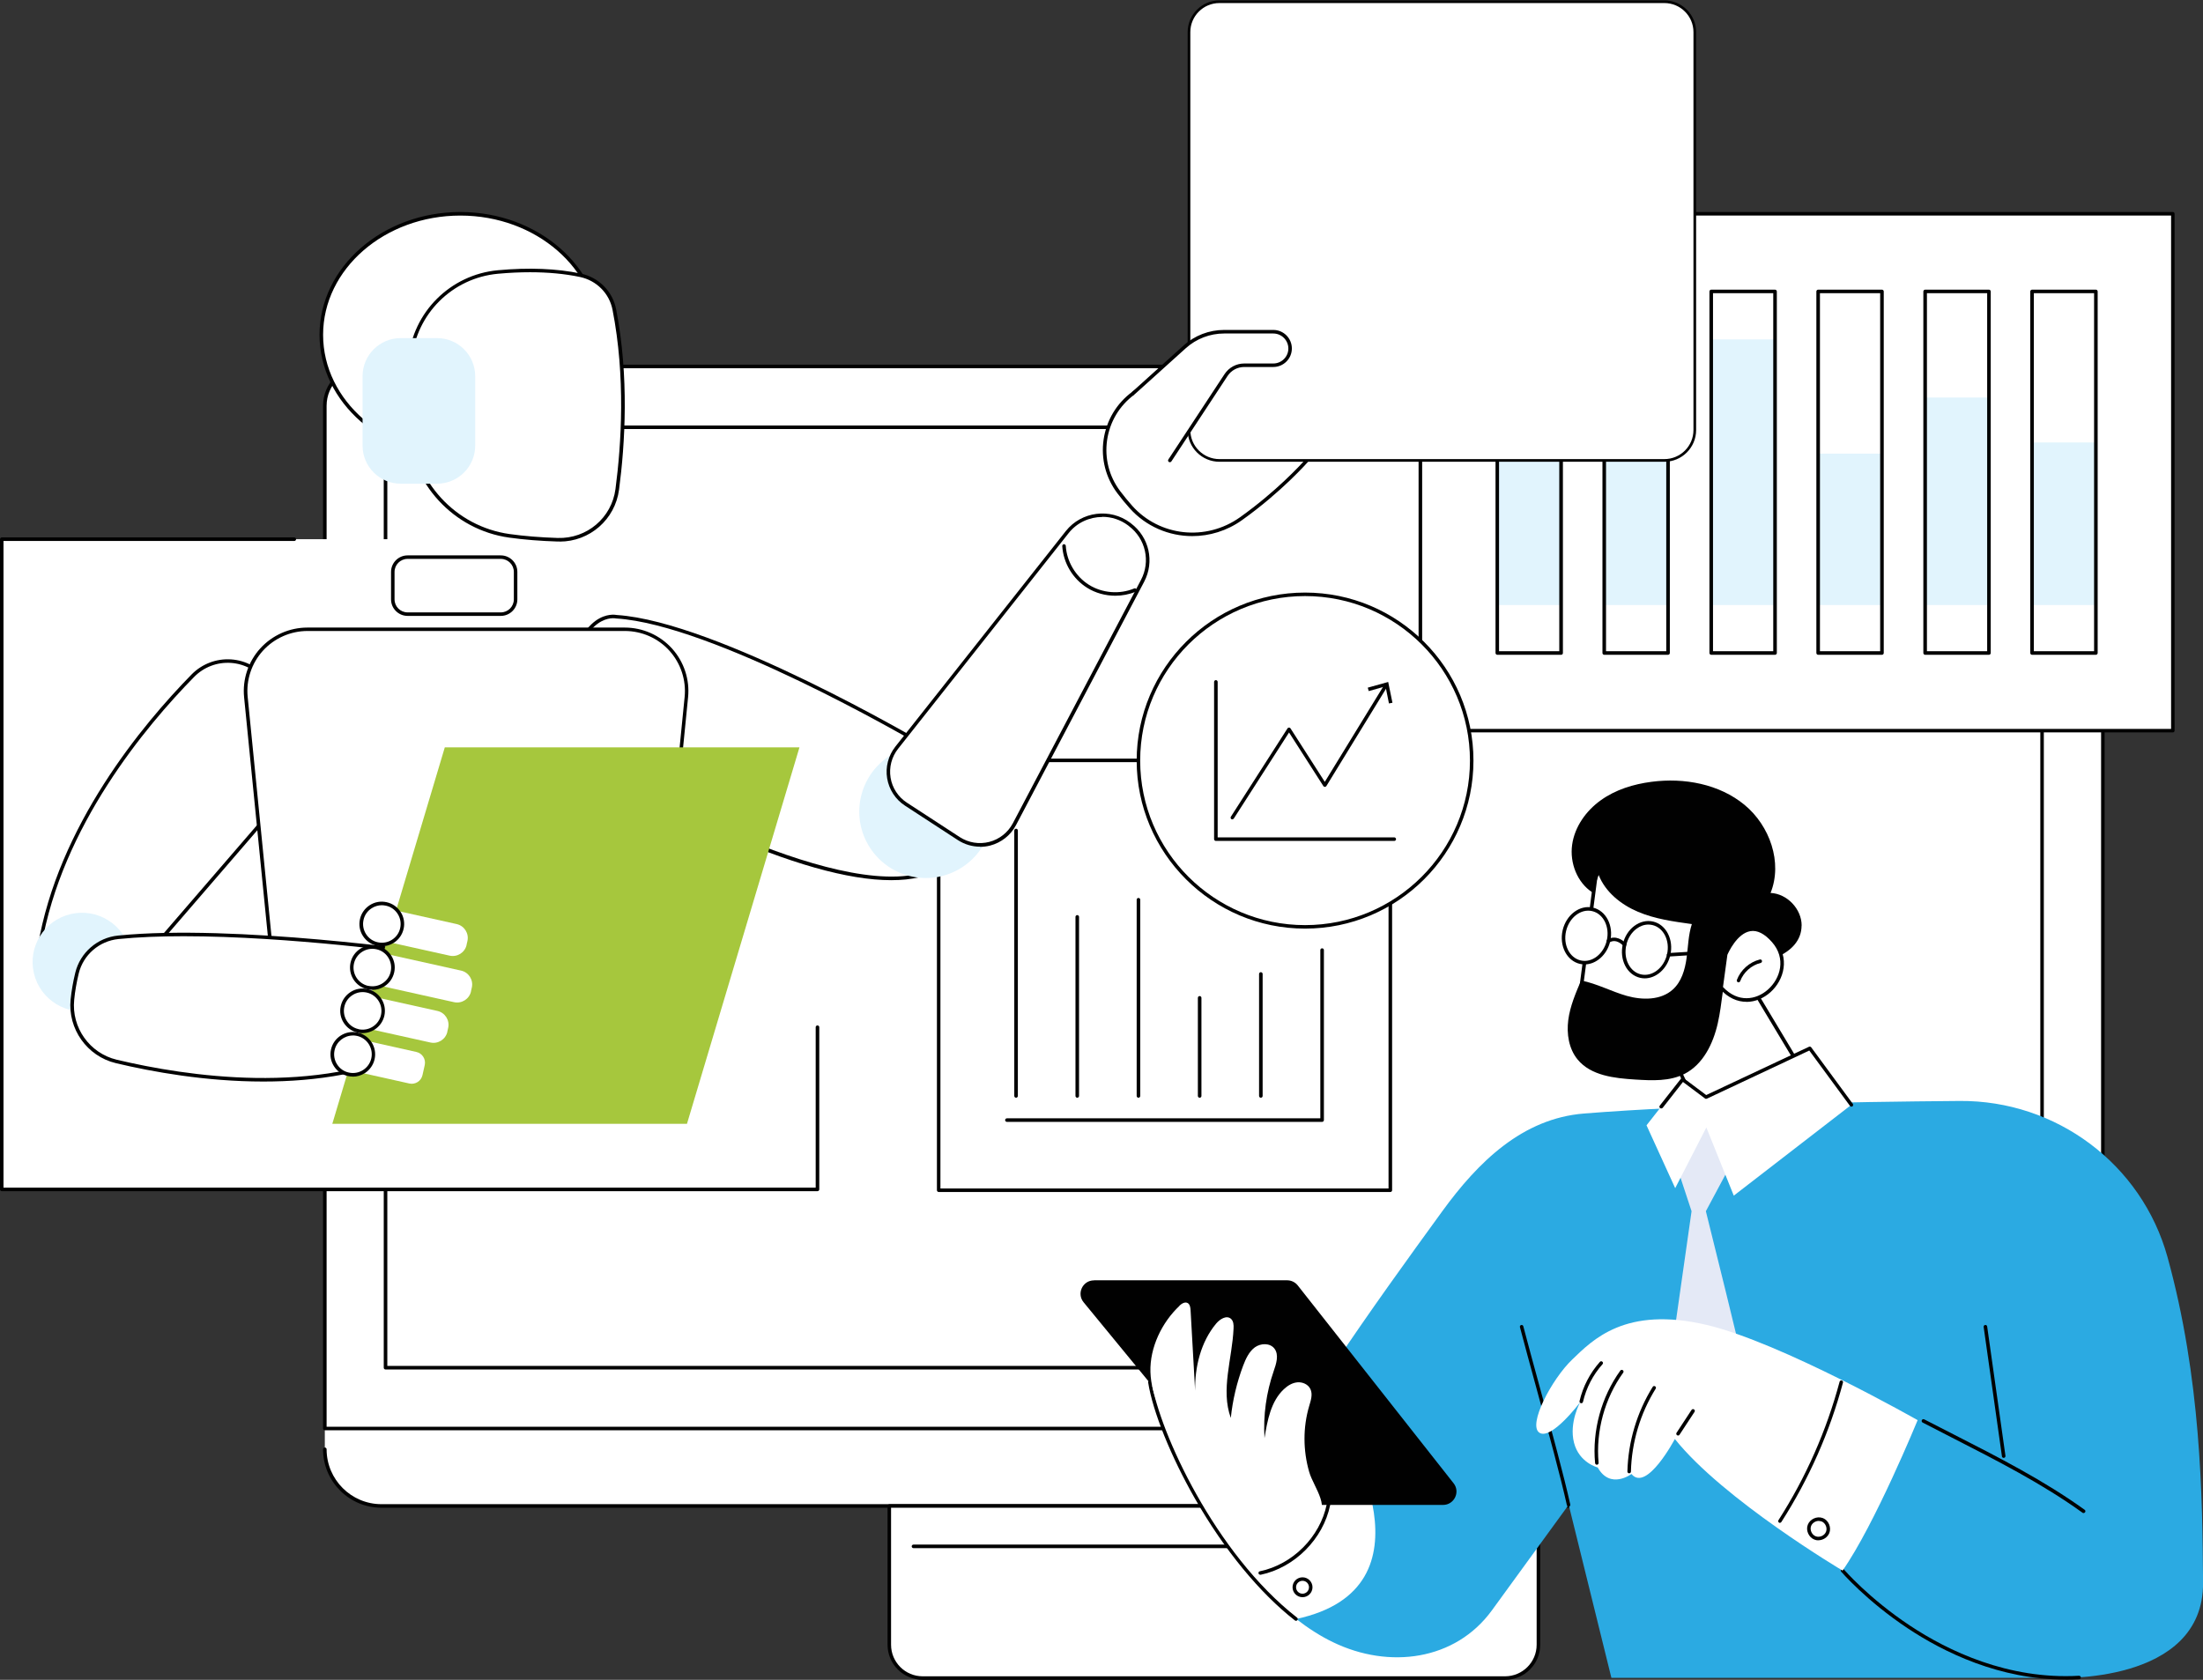
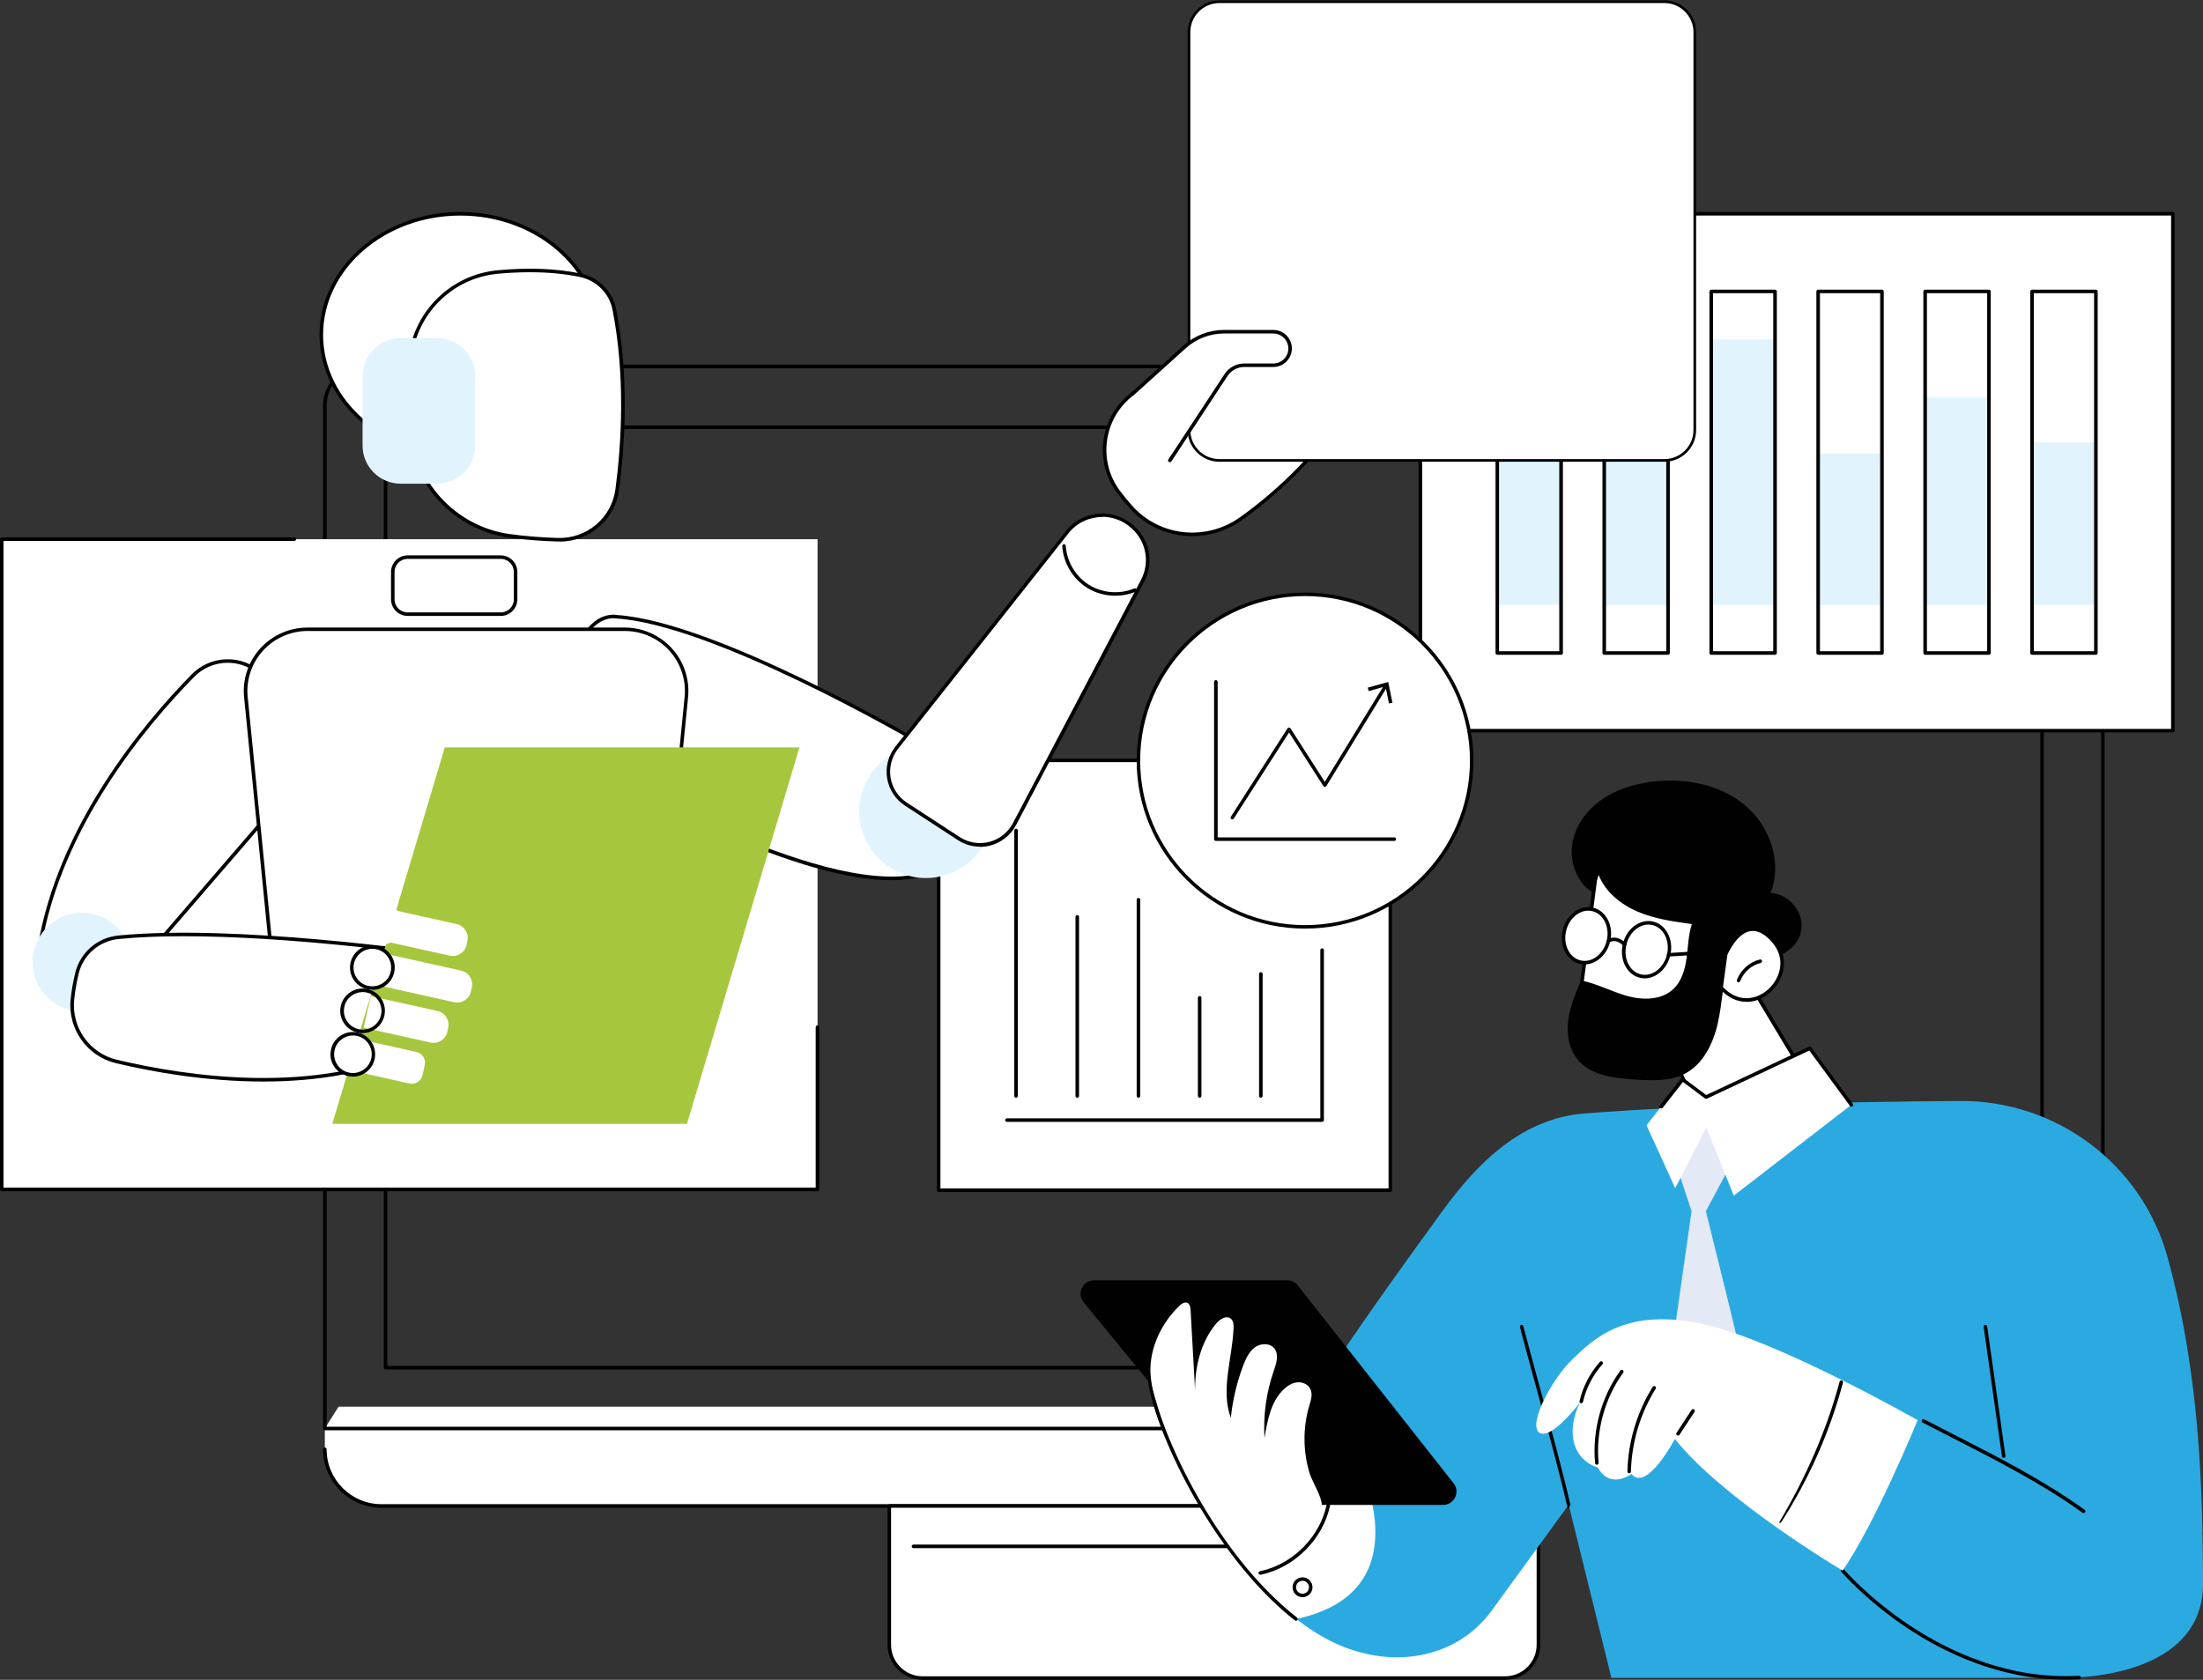
<svg xmlns="http://www.w3.org/2000/svg" width="413" height="315" viewBox="0 0 413 315" fill="none">
  <rect x="0" y="0" width="413" height="315" fill="#333333" stroke="none" />
  <g clip-path="url(#clip0_10037_592)">
    <path d="M60.895 271.772C60.895 277.638 65.639 282.399 71.504 282.399H383.61C389.475 282.399 394.219 277.638 394.219 271.772V267.874L386.368 263.782H63.473L60.895 267.874V271.772Z" fill="white" />
    <path d="M383.61 282.733H71.504C65.471 282.733 60.56 277.819 60.56 271.772C60.56 271.592 60.715 271.437 60.895 271.437C61.075 271.437 61.23 271.592 61.23 271.772C61.23 277.445 65.845 282.064 71.504 282.064H383.61C389.281 282.064 393.883 277.445 393.883 271.772C393.883 271.592 394.038 271.437 394.219 271.437C394.399 271.437 394.554 271.592 394.554 271.772C394.554 277.819 389.642 282.733 383.61 282.733Z" fill="#010101" />
    <path d="M166.713 282.399H288.4V308.066C288.4 311.706 285.435 314.653 281.8 314.653H173.326C169.678 314.653 166.726 311.694 166.726 308.066V282.399H166.713Z" fill="white" />
    <path d="M282.148 315H172.978C169.343 315 166.391 312.054 166.391 308.426V282.412C166.391 282.231 166.546 282.077 166.726 282.077H288.413C288.593 282.077 288.748 282.231 288.748 282.412V308.426C288.748 312.054 285.796 315 282.161 315H282.148ZM167.049 282.733V308.426C167.049 311.694 169.704 314.344 172.978 314.344H282.148C285.422 314.344 288.078 311.694 288.078 308.426V282.733H167.049Z" fill="#010101" />
    <path d="M283.876 290.311H171.251C171.07 290.311 170.916 290.157 170.916 289.977C170.916 289.796 171.07 289.642 171.251 289.642H283.876C284.056 289.642 284.211 289.796 284.211 289.977C284.211 290.157 284.056 290.311 283.876 290.311Z" fill="#010101" />
-     <path d="M68.591 68.715H386.536C390.777 68.715 394.231 72.15 394.231 76.396V267.886H60.895V76.396C60.895 72.163 64.337 68.715 68.591 68.715Z" fill="white" />
    <path d="M394.219 268.208H60.895C60.715 268.208 60.56 268.054 60.56 267.874V76.087C60.56 71.841 64.027 68.38 68.281 68.38H386.832C391.086 68.38 394.554 71.841 394.554 76.087V267.886C394.554 268.067 394.399 268.221 394.219 268.221V268.208ZM61.23 267.552H393.896V76.087C393.896 72.201 390.738 69.049 386.845 69.049H68.281C64.388 69.049 61.23 72.201 61.23 76.087V267.552Z" fill="#010101" />
    <path d="M382.836 256.809H72.277C72.097 256.809 71.942 256.655 71.942 256.475V80.86C71.942 80.268 72.419 79.792 73.012 79.792H382.089C382.681 79.792 383.158 80.268 383.158 80.86V256.475C383.158 256.655 383.004 256.809 382.823 256.809H382.836ZM72.612 256.14H382.501V80.86C382.501 80.641 382.321 80.448 382.089 80.448H73.025C72.806 80.448 72.612 80.628 72.612 80.86V256.153V256.14Z" fill="#010101" />
    <path d="M407.341 40.089H266.28V137.005H407.341V40.089Z" fill="white" />
    <path d="M407.341 137.34H266.28C266.1 137.34 265.945 137.185 265.945 137.005V40.089C265.945 39.909 266.087 39.755 266.28 39.755H407.341C407.522 39.755 407.676 39.909 407.676 40.089V137.005C407.676 137.185 407.535 137.34 407.341 137.34ZM266.615 136.684H407.019V40.424H266.615V136.684Z" fill="#010101" />
    <path d="M292.667 85.067H280.705V113.461H292.667V85.067Z" fill="#E1F4FD" />
    <path d="M312.712 76.434H300.749V113.461H312.712V76.434Z" fill="#E1F4FD" />
    <path d="M332.77 63.646H320.807V113.461H332.77V63.646Z" fill="#E1F4FD" />
    <path d="M352.814 85.067H340.852V113.461H352.814V85.067Z" fill="#E1F4FD" />
    <path d="M372.872 74.543H360.91V113.461H372.872V74.543Z" fill="#E1F4FD" />
    <path d="M392.917 82.97H380.954V113.461H392.917V82.97Z" fill="#E1F4FD" />
    <path d="M292.667 122.789H280.705C280.524 122.789 280.369 122.634 280.369 122.454V54.653C280.369 54.473 280.524 54.318 280.705 54.318H292.667C292.847 54.318 293.002 54.473 293.002 54.653V122.454C293.002 122.634 292.86 122.789 292.667 122.789ZM281.027 122.12H292.319V54.974H281.027V122.12Z" fill="#010101" />
    <path d="M312.712 122.789H300.749C300.569 122.789 300.414 122.634 300.414 122.454V54.653C300.414 54.473 300.569 54.318 300.749 54.318H312.712C312.892 54.318 313.047 54.473 313.047 54.653V122.454C313.047 122.634 312.892 122.789 312.712 122.789ZM301.084 122.12H312.376V54.974H301.084V122.12Z" fill="#010101" />
    <path d="M332.769 122.789H320.807C320.627 122.789 320.472 122.634 320.472 122.454V54.653C320.472 54.473 320.627 54.318 320.807 54.318H332.769C332.95 54.318 333.105 54.473 333.105 54.653V122.454C333.105 122.634 332.95 122.789 332.769 122.789ZM321.142 122.12H332.434V54.974H321.142V122.12Z" fill="#010101" />
    <path d="M352.814 122.789H340.852C340.671 122.789 340.517 122.634 340.517 122.454V54.653C340.517 54.473 340.671 54.318 340.852 54.318H352.814C352.995 54.318 353.149 54.473 353.149 54.653V122.454C353.149 122.634 352.995 122.789 352.814 122.789ZM341.187 122.12H352.479V54.974H341.187V122.12Z" fill="#010101" />
    <path d="M372.872 122.789H360.909C360.729 122.789 360.574 122.634 360.574 122.454V54.653C360.574 54.473 360.729 54.318 360.909 54.318H372.872C373.052 54.318 373.207 54.473 373.207 54.653V122.454C373.207 122.634 373.052 122.789 372.872 122.789ZM361.245 122.12H372.537V54.974H361.245V122.12Z" fill="#010101" />
    <path d="M392.917 122.789H380.954C380.774 122.789 380.619 122.634 380.619 122.454V54.653C380.619 54.473 380.774 54.318 380.954 54.318H392.917C393.097 54.318 393.252 54.473 393.252 54.653V122.454C393.252 122.634 393.097 122.789 392.917 122.789ZM381.289 122.12H392.582V54.974H381.289V122.12Z" fill="#010101" />
    <path d="M175.982 223.192H260.647V142.589H175.982V223.192Z" fill="white" />
    <path d="M260.647 223.526H175.982C175.801 223.526 175.646 223.372 175.646 223.192V142.589C175.646 142.409 175.801 142.254 175.982 142.254H260.647C260.827 142.254 260.982 142.409 260.982 142.589V223.192C260.982 223.372 260.84 223.526 260.647 223.526ZM176.304 222.87H260.312V142.923H176.304V222.87Z" fill="#010101" />
    <path d="M247.846 178.162V210.056H188.769L247.846 178.162Z" fill="white" />
    <path d="M247.846 210.377H188.769C188.589 210.377 188.434 210.223 188.434 210.043C188.434 209.863 188.589 209.708 188.769 209.708H247.524V178.162C247.524 177.982 247.666 177.828 247.859 177.828C248.053 177.828 248.194 177.982 248.194 178.162V210.043C248.194 210.223 248.04 210.377 247.859 210.377H247.846Z" fill="#010101" />
    <path d="M236.374 205.849C236.193 205.849 236.039 205.694 236.039 205.514V182.639C236.039 182.459 236.193 182.305 236.374 182.305C236.554 182.305 236.709 182.459 236.709 182.639V205.514C236.709 205.694 236.554 205.849 236.374 205.849Z" fill="#010101" />
    <path d="M224.901 205.849C224.721 205.849 224.566 205.694 224.566 205.514V187.116C224.566 186.936 224.721 186.782 224.901 186.782C225.082 186.782 225.236 186.936 225.236 187.116V205.514C225.236 205.694 225.094 205.849 224.901 205.849Z" fill="#010101" />
    <path d="M213.429 205.849C213.248 205.849 213.094 205.694 213.094 205.514V168.719C213.094 168.539 213.235 168.384 213.429 168.384C213.622 168.384 213.764 168.539 213.764 168.719V205.514C213.764 205.694 213.609 205.849 213.429 205.849Z" fill="#010101" />
    <path d="M201.956 205.849C201.776 205.849 201.621 205.694 201.621 205.514V171.935C201.621 171.755 201.776 171.601 201.956 171.601C202.136 171.601 202.291 171.755 202.291 171.935V205.514C202.291 205.694 202.136 205.849 201.956 205.849Z" fill="#010101" />
    <path d="M190.483 205.849C190.303 205.849 190.148 205.694 190.148 205.514V155.737C190.148 155.557 190.29 155.403 190.483 155.403C190.677 155.403 190.819 155.557 190.819 155.737V205.514C190.819 205.694 190.664 205.849 190.483 205.849Z" fill="#010101" />
    <path d="M244.662 173.801C261.912 173.801 275.896 159.844 275.896 142.627C275.896 125.411 261.912 111.454 244.662 111.454C227.413 111.454 213.429 125.411 213.429 142.627C213.429 159.844 227.413 173.801 244.662 173.801Z" fill="white" />
    <path d="M244.662 174.135C227.26 174.135 213.094 159.996 213.094 142.627C213.094 125.259 227.26 111.12 244.662 111.12C262.065 111.12 276.231 125.259 276.231 142.627C276.231 159.996 262.065 174.135 244.662 174.135ZM244.662 111.776C227.621 111.776 213.751 125.619 213.751 142.627C213.751 159.636 227.621 173.479 244.662 173.479C261.704 173.479 275.574 159.636 275.574 142.627C275.574 125.619 261.704 111.776 244.662 111.776Z" fill="#010101" />
    <path d="M231.037 153.344L241.672 136.774L248.388 147.246L260.247 127.884L231.037 153.344Z" fill="white" />
    <path d="M231.037 153.666C231.037 153.666 230.908 153.653 230.857 153.615C230.702 153.512 230.663 153.306 230.754 153.151L241.375 136.581C241.491 136.388 241.814 136.388 241.93 136.581L248.362 146.616L259.577 128.321C259.667 128.167 259.873 128.115 260.028 128.205C260.183 128.295 260.234 128.501 260.144 128.655L248.658 147.401C248.594 147.504 248.491 147.555 248.375 147.555C248.246 147.555 248.156 147.504 248.091 147.401L241.659 137.353L231.308 153.486C231.243 153.589 231.14 153.64 231.024 153.64L231.037 153.666Z" fill="#010101" />
    <path d="M261.046 131.782L260.389 131.91L259.744 128.707L256.599 129.595L256.418 128.951L260.247 127.884L261.046 131.782Z" fill="#010101" />
    <path d="M261.381 157.693H227.943C227.763 157.693 227.608 157.539 227.608 157.359V127.871C227.608 127.691 227.763 127.536 227.943 127.536C228.124 127.536 228.278 127.691 228.278 127.871V157.024H261.381C261.562 157.024 261.717 157.178 261.717 157.359C261.717 157.539 261.575 157.693 261.381 157.693Z" fill="#010101" />
    <path d="M340.349 204.922L327.214 183.038L311.552 181.752L309.721 190.011L319.892 211.419L340.349 204.922Z" fill="white" />
    <path d="M319.892 211.754C319.763 211.754 319.647 211.677 319.595 211.561L309.425 190.14C309.399 190.076 309.386 189.998 309.399 189.921L311.229 181.674C311.268 181.507 311.41 181.404 311.577 181.417L327.239 182.704C327.342 182.704 327.446 182.768 327.497 182.858L340.633 204.742C340.684 204.832 340.697 204.935 340.658 205.025C340.62 205.115 340.542 205.193 340.452 205.218L319.995 211.715C319.995 211.715 319.93 211.728 319.892 211.728V211.754ZM310.069 189.973L320.059 211.021L339.833 204.729L326.994 183.347L311.796 182.099L310.056 189.96L310.069 189.973Z" fill="#010101" />
    <path d="M299.654 160.459L295.799 190.011C295.799 190.011 314.774 196.92 316.153 190.86C317.533 184.801 320.936 169.362 320.936 169.362L299.654 160.472V160.459Z" fill="white" />
    <path d="M310.997 193.678C304.99 193.678 296.147 190.487 295.683 190.32C295.541 190.269 295.451 190.114 295.464 189.973L299.318 160.421C299.331 160.318 299.396 160.228 299.486 160.176C299.576 160.125 299.679 160.112 299.782 160.163L321.065 169.053C321.207 169.118 321.297 169.272 321.258 169.426C321.219 169.581 317.842 184.942 316.476 190.938C316.282 191.8 315.754 192.481 314.903 192.932C313.923 193.459 312.557 193.678 310.997 193.678ZM296.16 189.78C298.068 190.449 310.391 194.617 314.581 192.34C315.264 191.967 315.664 191.452 315.831 190.77C317.094 185.212 320.098 171.626 320.562 169.542L299.937 160.922L296.173 189.78H296.16Z" fill="#010101" />
    <path d="M337.758 173.556C337.758 170.456 335.038 167.587 331.931 167.445C334.226 161.746 331.79 154.837 327.046 150.926C322.302 147.015 315.741 145.805 309.631 146.603C306.24 147.04 302.876 148.07 300.105 150.064C297.333 152.045 295.193 155.056 294.729 158.426C294.265 161.797 295.657 165.477 298.519 167.342C298.919 166.261 299.305 165.181 299.705 164.087C300.981 167.304 303.894 169.632 307.078 170.983C310.262 172.334 313.743 172.81 317.172 173.286C316.501 175.357 316.476 177.557 316.179 179.706C315.883 181.854 315.225 184.093 313.614 185.547C311.384 187.58 307.916 187.567 305.003 186.756C302.09 185.933 299.383 184.44 296.405 183.862C295.387 186.254 294.343 188.686 294.007 191.272C293.672 193.858 294.098 196.65 295.748 198.67C298.248 201.719 302.657 202.195 306.589 202.439C309.708 202.632 313.008 202.8 315.805 201.372C319.286 199.596 321.168 195.711 322.031 191.902C322.895 188.094 322.972 184.132 324.029 180.388C325.808 180.323 327.574 180.246 329.353 180.182C330.977 180.118 331.97 180.015 333.336 179.384C335.734 178.278 337.732 176.412 337.745 173.569L337.758 173.556Z" fill="#010101" />
    <path d="M323.514 178.96C323.514 178.96 327.046 170.288 332.46 176.451C337.874 182.614 328.683 191.902 322.663 185.187L323.514 178.96Z" fill="white" />
    <path d="M327.407 187.863C325.731 187.863 323.978 187.155 322.418 185.405C322.354 185.328 322.328 185.238 322.341 185.135L323.192 178.908C323.192 178.908 323.192 178.857 323.217 178.831C323.295 178.651 325.035 174.457 328.038 173.955C329.585 173.698 331.158 174.457 332.718 176.232C335.644 179.564 334.471 183.797 331.88 186.087C330.655 187.168 329.083 187.876 327.42 187.876L327.407 187.863ZM323.011 185.084C325.808 188.094 329.237 187.515 331.416 185.585C333.826 183.463 334.87 179.706 332.202 176.67C330.81 175.087 329.444 174.392 328.142 174.611C325.628 175.036 324.017 178.638 323.836 179.05L323.011 185.084Z" fill="#010101" />
    <path d="M325.925 184.209C325.925 184.209 325.847 184.209 325.808 184.183C325.641 184.119 325.551 183.926 325.615 183.759C326.324 181.88 327.974 180.414 329.921 179.925C330.101 179.873 330.282 179.989 330.32 180.169C330.359 180.349 330.256 180.529 330.075 180.568C328.335 181.005 326.866 182.305 326.234 183.99C326.182 184.119 326.053 184.209 325.925 184.209Z" fill="#010101" />
    <path d="M308.342 183.463C308.045 183.463 307.762 183.424 307.465 183.36C306.266 183.077 305.261 182.266 304.655 181.057C304.062 179.873 303.908 178.445 304.23 177.056C304.552 175.653 305.313 174.444 306.37 173.646C307.452 172.836 308.703 172.54 309.902 172.81C312.364 173.376 313.807 176.207 313.137 179.114C312.544 181.674 310.495 183.463 308.329 183.463H308.342ZM309.025 173.376C308.252 173.376 307.478 173.646 306.782 174.174C305.841 174.881 305.171 175.962 304.887 177.21C304.604 178.458 304.733 179.719 305.261 180.761C305.777 181.79 306.615 182.485 307.633 182.716C309.734 183.205 311.925 181.52 312.518 178.973C313.111 176.425 311.887 173.955 309.773 173.466C309.528 173.415 309.283 173.376 309.038 173.376H309.025Z" fill="#010101" />
    <path d="M293.26 174.521C292.628 177.261 293.969 179.899 296.25 180.426C298.532 180.954 300.904 179.166 301.535 176.425C302.167 173.685 300.827 171.047 298.545 170.52C296.263 169.992 293.891 171.781 293.26 174.521Z" fill="white" />
    <path d="M297.063 180.851C296.766 180.851 296.482 180.812 296.186 180.748C293.724 180.182 292.28 177.352 292.95 174.444C293.621 171.536 296.173 169.632 298.635 170.198C301.097 170.764 302.541 173.595 301.871 176.502C301.278 179.063 299.228 180.851 297.063 180.851ZM293.595 174.598C293.002 177.146 294.227 179.616 296.341 180.105C298.442 180.594 300.633 178.908 301.226 176.361C301.819 173.813 300.595 171.343 298.48 170.854C296.379 170.366 294.188 172.051 293.595 174.598Z" fill="#010101" />
    <path d="M304.552 177.467C304.462 177.467 304.359 177.429 304.294 177.352C304.243 177.287 303.069 175.923 301.703 176.734C301.548 176.824 301.342 176.773 301.252 176.618C301.162 176.464 301.213 176.258 301.368 176.168C302.863 175.293 304.268 176.284 304.81 176.94C304.926 177.081 304.913 177.287 304.771 177.403C304.707 177.454 304.629 177.48 304.565 177.48L304.552 177.467Z" fill="#010101" />
    <path d="M312.815 179.371C312.647 179.371 312.493 179.243 312.48 179.063C312.48 178.882 312.609 178.728 312.789 178.715L323.488 178.059C323.669 178.059 323.823 178.188 323.836 178.368C323.836 178.548 323.707 178.702 323.527 178.715L312.828 179.371C312.828 179.371 312.815 179.371 312.802 179.371H312.815Z" fill="#010101" />
    <path d="M251.817 268.092L249.574 256.681C256.87 245.758 264.037 235.877 270.353 227.18C277.134 217.839 285.435 209.734 296.959 208.808C317.636 207.161 346.369 206.621 367.381 206.453C385.505 206.312 401.528 218.303 406.349 235.735C412.626 258.482 412.897 280.546 413.013 296.744C413.155 316.029 385.35 314.627 385.35 314.627H302.09L294.085 282.18L279.686 301.98C272.828 311.398 260.415 313.032 249.909 307.95C247.524 306.805 245.217 305.312 242.987 303.575C250.605 285.229 251.817 268.067 251.817 268.067V268.092Z" fill="#2BAAE2" />
    <path d="M215.582 259.189L240.834 270.202C243.734 265.532 246.661 261.029 249.561 256.681L251.804 268.092C251.804 268.092 270.096 297.825 242.974 303.601C228.176 292.074 217.193 269.405 215.582 259.189Z" fill="white" />
    <path d="M242.974 303.936C242.896 303.936 242.832 303.91 242.768 303.871C236.155 298.725 229.503 290.62 224.05 281.074C219.5 273.11 216.123 264.747 215.246 259.241C215.22 259.061 215.336 258.893 215.517 258.868C215.697 258.842 215.865 258.958 215.891 259.138C217.386 268.543 227.776 291.34 243.167 303.344C243.309 303.46 243.335 303.666 243.219 303.807C243.154 303.897 243.051 303.936 242.961 303.936H242.974Z" fill="#010101" />
    <path d="M390.609 283.737C390.545 283.737 390.48 283.711 390.416 283.672C382.901 278.243 374.264 273.843 365.911 269.572C364.106 268.646 362.237 267.693 360.432 266.754C360.265 266.664 360.213 266.471 360.291 266.304C360.381 266.137 360.574 266.072 360.742 266.162C362.546 267.102 364.416 268.054 366.22 268.967C374.599 273.239 383.249 277.664 390.815 283.119C390.97 283.222 390.996 283.428 390.893 283.582C390.828 283.672 390.725 283.724 390.622 283.724L390.609 283.737Z" fill="#010101" />
    <path d="M375.63 273.38C375.463 273.38 375.321 273.264 375.308 273.097L371.879 248.833C371.853 248.652 371.982 248.485 372.163 248.459C372.343 248.434 372.511 248.562 372.537 248.742L375.966 273.007C375.991 273.187 375.862 273.354 375.682 273.38C375.669 273.38 375.656 273.38 375.63 273.38Z" fill="#010101" />
    <path d="M294.072 282.527C293.917 282.527 293.788 282.425 293.75 282.27C292.59 277.008 290.269 268.504 288.026 260.283C286.905 256.179 285.848 252.306 284.945 248.871C284.894 248.691 285.01 248.511 285.177 248.472C285.358 248.421 285.538 248.537 285.577 248.704C286.479 252.139 287.536 256.012 288.658 260.103C290.901 268.337 293.221 276.854 294.381 282.129C294.42 282.309 294.304 282.489 294.124 282.527C294.098 282.527 294.072 282.527 294.046 282.527H294.072Z" fill="#010101" />
    <path d="M387.232 314.961C374.844 314.961 364.416 309.841 357.674 305.364C349.888 300.205 345.222 294.775 345.17 294.724C345.054 294.582 345.067 294.377 345.209 294.261C345.351 294.145 345.557 294.158 345.673 294.299C345.724 294.351 350.339 299.716 358.061 304.836C365.163 309.545 376.443 315 389.758 314.241C389.939 314.241 390.094 314.37 390.107 314.55C390.107 314.73 389.978 314.884 389.797 314.897C388.934 314.949 388.083 314.974 387.245 314.974L387.232 314.961Z" fill="#010101" />
    <path d="M236.258 295.29C236.103 295.29 235.961 295.187 235.936 295.033C235.897 294.853 236.013 294.673 236.193 294.647C242.316 293.373 247.473 288.214 248.723 282.103C248.762 281.923 248.929 281.807 249.11 281.846C249.29 281.884 249.406 282.051 249.368 282.232C248.066 288.6 242.703 293.978 236.335 295.303C236.309 295.303 236.284 295.303 236.271 295.303L236.258 295.29Z" fill="#010101" />
    <path d="M244.186 299.51C243.154 299.51 242.316 298.674 242.316 297.644C242.316 296.615 243.154 295.779 244.186 295.779C245.217 295.779 246.055 296.615 246.055 297.644C246.055 298.674 245.217 299.51 244.186 299.51ZM244.186 296.435C243.515 296.435 242.974 296.975 242.974 297.644C242.974 298.313 243.515 298.854 244.186 298.854C244.856 298.854 245.397 298.313 245.397 297.644C245.397 296.975 244.856 296.435 244.186 296.435Z" fill="#010101" />
    <path d="M319.312 207.534L324.777 217.827L319.801 227.128C319.801 227.128 327.394 257.581 327.123 257.375C326.853 257.169 312.815 257.375 312.815 257.375L317.12 227.128L314.052 217.827L319.312 207.534Z" fill="#E4E9F6" />
    <path d="M339.266 196.586L319.801 205.733L315.406 202.439L308.677 211.021L314.052 222.806L319.892 211.42L325.035 224.208L347.065 207.187L339.266 196.586Z" fill="white" />
    <path d="M311.422 207.856C311.345 207.856 311.281 207.83 311.216 207.791C311.074 207.676 311.049 207.47 311.165 207.328L315.161 202.234C315.277 202.092 315.47 202.066 315.625 202.169L319.866 205.347L339.137 196.29C339.279 196.225 339.446 196.264 339.55 196.393L347.348 206.994C347.451 207.135 347.426 207.354 347.284 207.457C347.129 207.56 346.923 207.534 346.82 207.38L339.189 196.997L319.982 206.029C319.866 206.08 319.737 206.067 319.647 205.99L315.509 202.89L311.719 207.727C311.654 207.804 311.551 207.856 311.461 207.856H311.422Z" fill="#010101" />
    <path d="M359.504 266.304C359.504 266.304 351.435 285.975 345.428 294.518C345.428 294.518 323.088 281.254 313.988 269.842C313.988 269.842 308.69 279.89 305.854 276.403C305.854 276.403 301.884 279.401 299.525 275.181C299.525 275.181 296.044 274.319 295.077 270.524C294.123 266.728 296.237 262.946 296.237 262.946C296.237 262.946 290.862 270.112 288.606 268.671C286.35 267.23 290.914 258.61 294.742 254.944C298.571 251.277 304.681 244.844 319.982 248.459C333.955 251.753 359.517 266.317 359.517 266.317L359.504 266.304Z" fill="white" />
    <path d="M305.416 276.275C305.235 276.275 305.093 276.12 305.093 275.94C305.235 270.331 306.872 264.837 309.837 260.064C309.927 259.91 310.133 259.858 310.288 259.961C310.443 260.051 310.494 260.257 310.391 260.412C307.491 265.082 305.892 270.459 305.751 275.953C305.751 276.133 305.596 276.275 305.416 276.275Z" fill="#010101" />
    <path d="M299.37 274.667C299.202 274.667 299.061 274.538 299.035 274.371C298.468 268.298 300.195 261.968 303.766 257.015C303.869 256.861 304.075 256.835 304.23 256.938C304.384 257.041 304.41 257.247 304.307 257.401C300.827 262.226 299.151 268.388 299.692 274.306C299.705 274.486 299.576 274.654 299.396 274.667H299.37Z" fill="#010101" />
    <path d="M296.444 263.126C296.444 263.126 296.392 263.126 296.366 263.126C296.186 263.088 296.083 262.907 296.121 262.727C296.753 260.013 298.081 257.465 299.937 255.381C300.053 255.24 300.272 255.227 300.401 255.355C300.543 255.471 300.556 255.69 300.427 255.818C298.635 257.826 297.372 260.27 296.766 262.882C296.727 263.036 296.598 263.139 296.444 263.139V263.126Z" fill="#010101" />
    <path d="M314.581 269.186C314.581 269.186 314.452 269.173 314.4 269.134C314.246 269.031 314.207 268.826 314.31 268.671L317.12 264.387C317.223 264.233 317.43 264.194 317.584 264.297C317.739 264.4 317.778 264.606 317.674 264.76L314.864 269.044C314.8 269.147 314.697 269.199 314.581 269.199V269.186Z" fill="#010101" />
-     <path d="M333.697 285.577C333.697 285.577 333.569 285.564 333.517 285.525C333.362 285.422 333.324 285.216 333.414 285.062C338.557 277.034 342.412 268.298 344.874 259.099C344.925 258.919 345.106 258.816 345.273 258.868C345.454 258.919 345.557 259.099 345.505 259.267C343.03 268.53 339.137 277.33 333.955 285.409C333.891 285.512 333.788 285.564 333.672 285.564L333.697 285.577Z" fill="#010101" />
-     <path d="M340.877 288.844C340.633 288.844 340.375 288.806 340.143 288.703C339.086 288.291 338.506 286.992 338.905 285.937C339.305 284.869 340.594 284.277 341.664 284.65C341.69 284.65 341.702 284.663 341.715 284.676C341.741 284.676 341.754 284.676 341.78 284.689C342.824 285.126 343.365 286.439 342.94 287.494C342.605 288.304 341.754 288.832 340.89 288.832L340.877 288.844ZM340.981 285.203C340.362 285.203 339.743 285.589 339.524 286.168C339.253 286.889 339.666 287.802 340.388 288.085C341.109 288.368 342.038 287.97 342.321 287.249C342.618 286.529 342.231 285.602 341.509 285.306C341.496 285.306 341.483 285.306 341.47 285.294C341.458 285.294 341.445 285.294 341.432 285.294C341.29 285.242 341.135 285.216 340.981 285.216V285.203Z" fill="#010101" />
+     <path d="M333.697 285.577C333.697 285.577 333.569 285.564 333.517 285.525C338.557 277.034 342.412 268.298 344.874 259.099C344.925 258.919 345.106 258.816 345.273 258.868C345.454 258.919 345.557 259.099 345.505 259.267C343.03 268.53 339.137 277.33 333.955 285.409C333.891 285.512 333.788 285.564 333.672 285.564L333.697 285.577Z" fill="#010101" />
    <path d="M205.089 240.084H241.311C242.084 240.084 242.819 240.444 243.296 241.049L272.506 278.14C273.808 279.787 272.622 282.206 270.521 282.206H235.549C234.788 282.206 234.079 281.871 233.602 281.292L203.142 244.201C201.801 242.567 202.962 240.097 205.089 240.097V240.084Z" fill="#010101" />
    <path d="M221.099 244.857C221.524 244.458 222.13 244.072 222.645 244.343C223.084 244.587 223.174 245.192 223.2 245.706C223.483 250.724 223.767 255.754 224.051 260.772C223.986 256.282 225.133 251.637 227.982 248.215C228.678 247.379 229.916 246.581 230.754 247.289C231.256 247.713 231.295 248.472 231.256 249.141C231.011 254.776 228.807 260.605 230.741 265.892C231.089 262.534 231.875 259.228 233.061 256.076C233.551 254.789 234.157 253.464 235.252 252.654C236.361 251.856 238.088 251.805 238.926 252.898C239.803 254.069 239.261 255.729 238.784 257.105C237.392 261.119 236.799 265.416 237.057 269.675C237.599 266.355 238.256 262.779 240.692 260.502C241.401 259.833 242.278 259.292 243.245 259.215C244.211 259.138 245.255 259.601 245.668 260.489C246.132 261.467 245.745 262.612 245.436 263.654C244.25 267.655 244.276 272.003 245.436 276.017C246.3 279.028 249.986 283.068 246.08 285.422C244.74 286.233 243.09 286.284 241.556 286.065C237.212 285.435 233.435 282.746 230.032 279.903C226.564 277.008 223.264 273.817 220.738 270.035C218.211 266.253 215.801 261.827 215.672 257.26C215.543 252.679 217.824 247.971 221.124 244.87L221.099 244.857Z" fill="white" />
    <path d="M153.269 101.11H0.335V223.037H153.269V101.11Z" fill="white" />
    <path d="M153.269 192.623V223.037H0.335V101.11H55.159L153.269 192.623Z" fill="white" />
    <path d="M153.268 223.372H0.335C0.155 223.372 0 223.217 0 223.037V101.11C0 100.93 0.155 100.776 0.335 100.776H55.172C55.352 100.776 55.507 100.93 55.507 101.11C55.507 101.29 55.352 101.445 55.172 101.445H0.657V222.715H152.92V192.623C152.92 192.443 153.062 192.288 153.256 192.288C153.449 192.288 153.591 192.443 153.591 192.623V223.037C153.591 223.217 153.436 223.372 153.256 223.372H153.268Z" fill="#010101" />
    <path d="M86.302 85.479C100.697 85.479 112.367 75.318 112.367 62.784C112.367 50.25 100.697 40.089 86.302 40.089C71.907 40.089 60.237 50.25 60.237 62.784C60.237 75.318 71.907 85.479 86.302 85.479Z" fill="white" />
    <path d="M86.302 85.813C71.749 85.813 59.902 75.482 59.902 62.784C59.902 50.086 71.749 39.755 86.302 39.755C100.856 39.755 112.702 50.086 112.702 62.784C112.702 75.482 100.856 85.813 86.302 85.813ZM86.302 40.424C72.11 40.424 60.573 50.459 60.573 62.784C60.573 75.109 72.11 85.144 86.302 85.144C100.495 85.144 112.032 75.109 112.032 62.784C112.032 50.459 100.495 40.424 86.302 40.424Z" fill="#010101" />
    <path d="M108.783 51.617C105.38 50.896 100.276 50.369 93.328 51.012C84.614 51.809 77.678 58.731 76.853 67.415C76.518 70.966 76.389 75.173 76.673 80.037C77.279 90.445 85.129 99.039 95.467 100.48C98.084 100.84 101.088 101.11 104.517 101.213C110.124 101.393 114.945 97.315 115.68 91.757C116.775 83.433 117.613 70.658 115.125 58.011C114.494 54.794 111.967 52.286 108.758 51.617H108.783Z" fill="white" />
    <path d="M104.903 101.548C104.787 101.548 104.658 101.548 104.542 101.548C101.281 101.445 98.226 101.2 95.454 100.814C85.013 99.361 76.995 90.638 76.376 80.062C76.119 75.649 76.183 71.391 76.557 67.39C77.382 58.525 84.446 51.501 93.328 50.677C99.154 50.137 104.388 50.356 108.874 51.295C112.238 52.003 114.842 54.614 115.499 57.959C117.974 70.593 117.175 83.343 116.054 91.809C115.319 97.418 110.562 101.561 104.916 101.561L104.903 101.548ZM99.373 51.05C97.453 51.05 95.454 51.141 93.366 51.334C84.794 52.118 78.001 58.898 77.201 67.441C76.828 71.404 76.776 75.637 77.021 80.011C77.627 90.265 85.413 98.73 95.532 100.145C98.29 100.531 101.32 100.776 104.555 100.879C110.021 101.046 114.674 97.109 115.383 91.706C116.492 83.292 117.291 70.619 114.829 58.075C114.223 55 111.825 52.594 108.719 51.938C105.896 51.346 102.763 51.05 99.373 51.05Z" fill="#010101" />
    <path d="M75.126 90.702H81.932C85.883 90.702 89.086 87.505 89.086 83.562V70.542C89.086 66.598 85.883 63.401 81.932 63.401H75.126C71.175 63.401 67.972 66.598 67.972 70.542V83.562C67.972 87.505 71.175 90.702 75.126 90.702Z" fill="#E1F4FD" />
    <path d="M20.496 187.322L60.225 141.264L49.951 127.588C46.599 123.123 40.064 122.712 36.145 126.687C26.58 136.426 11.099 155.184 7.386 177.596L20.483 187.309L20.496 187.322Z" fill="white" />
    <path d="M20.496 187.657C20.431 187.657 20.354 187.631 20.303 187.593L7.206 177.879C7.103 177.802 7.051 177.686 7.077 177.557C10.854 154.837 26.774 135.796 35.926 126.468C37.859 124.5 40.554 123.471 43.312 123.651C46.058 123.831 48.584 125.195 50.234 127.395L60.508 141.071C60.598 141.199 60.598 141.367 60.495 141.482L20.767 187.541C20.702 187.618 20.612 187.657 20.509 187.657H20.496ZM7.76 177.467L20.457 186.872L59.812 141.251L49.706 127.793C48.172 125.748 45.826 124.474 43.273 124.307C40.708 124.14 38.208 125.092 36.403 126.932C27.328 136.169 11.563 155.004 7.76 177.467Z" fill="#010101" />
    <path d="M173.043 139.617C173.043 139.617 134.526 116.845 115.615 115.636C115.615 115.636 107.572 113.654 106.115 132.592L110.433 143.142C110.433 143.142 152.933 168.693 172.282 164.152L173.043 139.604V139.617Z" fill="white" />
    <path d="M167.061 165.052C159.043 165.052 147.945 161.913 133.958 155.673C121.042 149.909 110.356 143.515 110.253 143.451C110.188 143.412 110.15 143.361 110.111 143.296L105.793 132.747C105.793 132.747 105.767 132.644 105.767 132.592C106.566 122.146 109.415 118.029 111.658 116.408C113.643 114.979 115.383 115.275 115.654 115.327C134.435 116.549 172.823 139.115 173.21 139.347C173.313 139.411 173.378 139.527 173.378 139.643L172.617 164.19C172.617 164.345 172.501 164.473 172.359 164.499C170.774 164.872 169.008 165.052 167.061 165.052ZM110.691 142.936C112.934 144.261 153.268 167.998 171.96 163.907L172.707 139.81C169.91 138.176 133.572 117.128 115.589 115.983C115.564 115.983 115.551 115.983 115.525 115.983C115.461 115.97 113.888 115.61 112.019 116.974C109.905 118.517 107.223 122.467 106.437 132.579L110.691 142.962V142.936Z" fill="#010101" />
    <path d="M180.386 162.624C186.157 158.865 187.782 151.148 184.015 145.389C180.249 139.629 172.517 138.007 166.746 141.766C160.975 145.525 159.35 153.242 163.116 159.002C166.883 164.762 174.615 166.383 180.386 162.624Z" fill="#E1F4FD" />
    <path d="M214.189 108.933L190.174 154.554C188.176 158.349 183.342 159.597 179.745 157.256L169.833 150.797C166.249 148.468 165.45 143.567 168.092 140.209L200.061 99.772C202.884 96.209 208.04 95.54 211.675 98.28L211.817 98.383C215.078 100.853 216.084 105.304 214.176 108.933H214.189Z" fill="white" />
    <path d="M183.742 158.774C182.272 158.774 180.828 158.349 179.578 157.539L169.665 151.08C167.873 149.922 166.662 148.044 166.314 145.947C165.966 143.85 166.533 141.688 167.848 140.016L199.816 99.579C202.729 95.9 208.143 95.205 211.895 98.035L212.036 98.151C215.452 100.724 216.484 105.33 214.486 109.113L190.47 154.734C189.478 156.625 187.712 158.015 185.649 158.555C185.018 158.722 184.373 158.799 183.742 158.799V158.774ZM206.661 96.942C204.276 96.942 201.904 97.984 200.332 99.978L168.363 140.415C167.151 141.946 166.649 143.914 166.958 145.831C167.267 147.748 168.389 149.459 170.013 150.514L179.926 156.973C181.563 158.04 183.587 158.362 185.469 157.873C187.364 157.384 188.962 156.111 189.877 154.387L213.893 108.765C215.736 105.279 214.782 101.02 211.624 98.64L211.482 98.524C210.051 97.444 208.35 96.916 206.661 96.916V96.942Z" fill="#010101" />
    <path d="M212.758 110.657C209.935 111.827 206.558 111.557 203.967 109.949C201.376 108.341 199.648 105.42 199.468 102.384L212.758 110.657Z" fill="white" />
    <path d="M209.084 111.712C207.228 111.712 205.372 111.21 203.799 110.219C201.118 108.547 199.326 105.549 199.146 102.397C199.146 102.217 199.275 102.062 199.455 102.049C199.636 102.049 199.79 102.178 199.803 102.358C199.984 105.304 201.647 108.096 204.147 109.666C206.648 111.235 209.909 111.493 212.629 110.348C212.797 110.283 212.99 110.348 213.068 110.528C213.132 110.695 213.068 110.888 212.887 110.965C211.688 111.467 210.386 111.712 209.084 111.712Z" fill="#010101" />
    <path d="M245.01 86.341C245.01 86.341 240.215 91.886 232.648 97.264C226.203 101.844 217.283 100.956 212.011 95.051C211.25 94.202 210.489 93.275 209.729 92.285C205.307 86.431 206.558 78.094 212.449 73.733C219.474 68.522 227.595 63.504 228.962 62.205L239.313 68.483L245.01 86.328V86.341Z" fill="white" />
    <path d="M223.522 100.531C219.152 100.531 214.847 98.743 211.766 95.282C210.966 94.394 210.193 93.455 209.471 92.49C207.293 89.596 206.377 86.032 206.893 82.442C207.422 78.827 209.316 75.649 212.256 73.475C215.981 70.709 219.977 68.033 223.174 65.885C225.932 64.032 228.111 62.565 228.73 61.973C228.833 61.87 229 61.858 229.129 61.935L239.48 68.213C239.545 68.252 239.596 68.316 239.622 68.393L245.32 86.238C245.358 86.354 245.32 86.469 245.255 86.559C245.204 86.611 240.344 92.195 232.829 97.547C230.006 99.554 226.744 100.531 223.509 100.531H223.522ZM229 62.617C228.175 63.311 226.203 64.636 223.548 66.425C220.351 68.573 216.368 71.249 212.655 74.003C209.858 76.074 208.053 79.097 207.55 82.532C207.061 85.942 207.924 89.338 210 92.092C210.709 93.031 211.469 93.957 212.256 94.845C217.399 100.609 226.087 101.535 232.455 97.006C239.248 92.169 243.85 87.151 244.637 86.263L239.029 68.715L229 62.617Z" fill="#010101" />
    <path d="M312.015 0.322H228.614C225.46 0.322 222.903 2.873 222.903 6.021V80.641C222.903 83.789 225.46 86.341 228.614 86.341H312.015C315.169 86.341 317.726 83.789 317.726 80.641V6.021C317.726 2.873 315.169 0.322 312.015 0.322Z" fill="white" stroke="#010101" stroke-width="0.5" stroke-miterlimit="10" />
    <path d="M212.449 73.745L222.078 65.061C224.102 63.234 226.745 62.218 229.477 62.218H238.694C240.434 62.218 241.839 63.62 241.839 65.357C241.839 67.094 240.434 68.496 238.694 68.496H233.254C231.875 68.496 230.586 69.191 229.825 70.336L219.294 86.341L212.436 73.745H212.449Z" fill="white" />
    <path d="M212.449 73.745L222.078 65.061C224.102 63.234 226.745 62.218 229.477 62.218H238.694C240.434 62.218 241.839 63.62 241.839 65.357C241.839 67.094 240.434 68.496 238.694 68.496H233.254C231.875 68.496 230.586 69.191 229.825 70.336L219.294 86.341L212.436 73.745H212.449Z" fill="white" />
    <path d="M219.307 86.675C219.307 86.675 219.178 86.662 219.126 86.624C218.971 86.521 218.933 86.315 219.036 86.161L229.567 70.156C230.392 68.908 231.772 68.162 233.267 68.162H238.707C240.254 68.162 241.53 66.901 241.53 65.357C241.53 63.813 240.267 62.539 238.707 62.539H229.49C226.835 62.539 224.282 63.517 222.31 65.293L212.681 73.977C212.539 74.106 212.333 74.093 212.217 73.951C212.088 73.81 212.101 73.604 212.243 73.488L221.872 64.804C223.96 62.913 226.68 61.87 229.49 61.87H238.707C240.628 61.87 242.187 63.427 242.187 65.344C242.187 67.261 240.628 68.818 238.707 68.818H233.267C231.991 68.818 230.818 69.448 230.122 70.516L219.603 86.521C219.539 86.624 219.436 86.675 219.32 86.675H219.307Z" fill="#010101" />
    <path d="M77.279 115.172H93.031C95.039 115.172 96.666 113.548 96.666 111.544V108.109C96.666 106.105 95.039 104.481 93.031 104.481H77.279C75.271 104.481 73.644 106.105 73.644 108.109V111.544C73.644 113.548 75.271 115.172 77.279 115.172Z" fill="white" />
    <path d="M93.882 115.494H76.415C74.701 115.494 73.309 114.105 73.309 112.393V107.247C73.309 105.536 74.701 104.147 76.415 104.147H93.882C95.596 104.147 96.989 105.536 96.989 107.247V112.393C96.989 114.105 95.596 115.494 93.882 115.494ZM76.415 104.803C75.062 104.803 73.966 105.896 73.966 107.247V112.393C73.966 113.744 75.062 114.838 76.415 114.838H93.882C95.235 114.838 96.331 113.744 96.331 112.393V107.247C96.331 105.896 95.235 104.803 93.882 104.803H76.415Z" fill="#010101" />
    <path d="M57.647 118.003H117.136C123.994 118.003 129.357 123.908 128.673 130.714L122.821 189.548C122.215 195.685 117.046 200.355 110.872 200.355H63.898C57.724 200.355 52.555 195.685 51.949 189.548L46.097 130.714C45.426 123.908 50.776 118.003 57.634 118.003H57.647Z" fill="white" />
    <path d="M110.872 200.69H63.898C57.531 200.69 52.245 195.917 51.614 189.587L45.761 130.753C45.426 127.42 46.535 124.075 48.791 121.592C51.047 119.109 54.269 117.681 57.634 117.681H117.123C120.488 117.681 123.711 119.109 125.966 121.592C128.222 124.075 129.331 127.42 128.996 130.753L123.143 189.587C122.512 195.917 117.24 200.69 110.859 200.69H110.872ZM57.647 118.324C54.475 118.324 51.433 119.675 49.294 122.017C47.166 124.371 46.122 127.523 46.432 130.675L52.284 189.509C52.877 195.492 57.879 200.021 63.898 200.021H110.872C116.904 200.021 121.893 195.505 122.499 189.509L128.351 130.675C128.661 127.523 127.616 124.371 125.489 122.017C123.363 119.662 120.32 118.324 117.136 118.324H57.647Z" fill="#010101" />
    <path d="M17.493 189.391C22.468 188.219 25.549 183.244 24.375 178.279C23.2 173.313 18.215 170.238 13.241 171.41C8.266 172.582 5.185 177.557 6.359 182.523C7.533 187.488 12.518 190.563 17.493 189.391Z" fill="#E1F4FD" />
    <path d="M81.146 178.921C81.146 178.921 44.227 173.556 22.172 175.769C18.42 176.142 15.327 178.831 14.437 182.485C14.076 183.964 13.754 185.65 13.574 187.477C13.032 192.842 16.538 197.808 21.798 199.056C34.25 202.028 59.425 206.055 78.735 196.431L81.146 178.934V178.921Z" fill="white" />
    <path d="M49.371 202.812C38.594 202.812 28.565 200.998 21.72 199.364C16.332 198.078 12.684 192.945 13.238 187.425C13.406 185.778 13.703 184.08 14.115 182.395C15.043 178.612 18.266 175.821 22.146 175.435C43.982 173.247 80.823 178.535 81.197 178.599C81.378 178.625 81.507 178.792 81.481 178.973L79.07 196.47C79.058 196.573 78.993 196.676 78.89 196.714C69.712 201.294 59.232 202.812 49.371 202.812ZM34.418 175.563C30.073 175.563 25.923 175.718 22.21 176.091C18.614 176.451 15.61 179.05 14.759 182.549C14.36 184.209 14.063 185.869 13.909 187.49C13.38 192.687 16.809 197.512 21.888 198.721C34.869 201.809 59.438 205.579 78.439 196.2L80.785 179.204C77.743 178.78 54.205 175.563 34.431 175.563H34.418Z" fill="#010101" />
    <path d="M62.3 210.738H128.789L149.878 140.144H83.389L62.3 210.738Z" fill="#A6C73D" />
    <path d="M88.287 185.92L88.455 185.187C88.777 183.759 87.875 182.33 86.444 182.009L71.336 178.651L70.008 184.569L85.116 187.927C86.547 188.249 87.978 187.348 88.3 185.92H88.287Z" fill="white" />
    <path d="M68.964 185.187C71.04 185.65 73.102 184.35 73.579 182.266C74.043 180.195 72.741 178.136 70.653 177.66C68.578 177.197 66.515 178.497 66.038 180.581C65.574 182.652 66.876 184.711 68.964 185.187Z" fill="white" />
    <path d="M69.815 185.611C69.506 185.611 69.196 185.573 68.887 185.508C66.631 185.007 65.213 182.768 65.716 180.516C66.219 178.265 68.462 176.85 70.717 177.352C71.813 177.596 72.741 178.252 73.347 179.191C73.953 180.131 74.146 181.25 73.901 182.343C73.656 183.437 72.999 184.363 72.058 184.968C71.375 185.393 70.601 185.624 69.815 185.624V185.611ZM69.041 184.865C69.957 185.071 70.911 184.904 71.697 184.402C72.496 183.9 73.05 183.115 73.244 182.202C73.45 181.288 73.282 180.336 72.78 179.552C72.277 178.754 71.491 178.201 70.576 178.008C68.681 177.583 66.786 178.78 66.36 180.671C65.935 182.562 67.134 184.453 69.029 184.878L69.041 184.865Z" fill="#010101" />
    <path d="M83.853 193.485L84.02 192.752C84.343 191.324 83.44 189.895 82.01 189.574L69.506 186.795L68.178 192.713L80.682 195.492C82.113 195.814 83.543 194.913 83.866 193.485H83.853Z" fill="white" />
-     <path d="M67.147 193.318C69.222 193.781 71.284 192.481 71.761 190.397C72.225 188.326 70.924 186.267 68.835 185.791C66.76 185.328 64.698 186.628 64.221 188.712C63.757 190.783 65.058 192.842 67.147 193.318Z" fill="white" />
    <path d="M67.985 193.742C67.688 193.742 67.379 193.704 67.069 193.639C65.974 193.395 65.046 192.739 64.44 191.8C63.834 190.86 63.641 189.741 63.885 188.648C64.13 187.554 64.788 186.628 65.729 186.023C66.67 185.418 67.791 185.225 68.887 185.47C71.143 185.971 72.561 188.21 72.058 190.462C71.62 192.404 69.892 193.729 67.972 193.729L67.985 193.742ZM67.211 192.996C69.106 193.421 71.001 192.224 71.426 190.333C71.852 188.442 70.653 186.55 68.758 186.126C67.843 185.92 66.889 186.087 66.103 186.589C65.303 187.091 64.749 187.876 64.556 188.789C64.35 189.702 64.517 190.655 65.02 191.439C65.522 192.237 66.309 192.79 67.224 192.983L67.211 192.996Z" fill="#010101" />
    <path d="M87.462 177.197L87.63 176.464C87.952 175.036 87.05 173.608 85.619 173.286L73.115 170.507L71.787 176.425L84.291 179.204C85.722 179.526 87.153 178.625 87.475 177.197H87.462Z" fill="white" />
    <path d="M70.743 177.03C72.819 177.493 74.881 176.194 75.358 174.109C75.822 172.038 74.52 169.98 72.432 169.504C70.356 169.04 68.294 170.34 67.817 172.424C67.353 174.495 68.655 176.554 70.743 177.03Z" fill="white" />
-     <path d="M71.594 177.454C71.285 177.454 70.975 177.416 70.666 177.352C69.57 177.107 68.642 176.451 68.036 175.512C67.43 174.573 67.237 173.453 67.482 172.36C67.727 171.266 68.384 170.34 69.325 169.735C70.266 169.13 71.388 168.937 72.483 169.182C73.579 169.426 74.507 170.083 75.113 171.022C75.719 171.961 75.912 173.08 75.667 174.174C75.422 175.267 74.765 176.194 73.824 176.798C73.141 177.223 72.367 177.454 71.581 177.454H71.594ZM71.581 169.748C70.924 169.748 70.266 169.941 69.699 170.301C68.9 170.803 68.346 171.588 68.152 172.501C67.946 173.415 68.114 174.367 68.616 175.152C69.119 175.949 69.905 176.502 70.82 176.695C71.736 176.901 72.69 176.734 73.476 176.232C74.275 175.73 74.829 174.946 75.023 174.032C75.229 173.119 75.061 172.167 74.559 171.382C74.056 170.584 73.27 170.031 72.355 169.838C72.097 169.787 71.839 169.748 71.581 169.748Z" fill="#010101" />
    <path d="M79.629 199.712L79.201 201.62C78.953 202.725 77.845 203.427 76.738 203.18L66.347 200.86L67.672 194.946L78.063 197.266C79.17 197.513 79.873 198.619 79.626 199.724L79.629 199.712Z" fill="white" />
    <path d="M65.316 201.462C67.391 201.925 69.454 200.625 69.931 198.541C70.408 196.457 69.093 194.411 67.005 193.935C64.929 193.472 62.867 194.771 62.39 196.856C61.926 198.927 63.228 200.986 65.316 201.462Z" fill="white" />
    <path d="M66.167 201.886C65.858 201.886 65.548 201.848 65.239 201.783C64.143 201.539 63.215 200.883 62.609 199.943C62.003 199.004 61.81 197.885 62.055 196.791C62.558 194.54 64.801 193.125 67.056 193.626C69.312 194.128 70.73 196.367 70.228 198.618C69.983 199.712 69.325 200.638 68.384 201.243C67.701 201.667 66.927 201.899 66.141 201.899L66.167 201.886ZM66.167 194.18C64.556 194.18 63.086 195.299 62.725 196.933C62.519 197.846 62.687 198.798 63.189 199.583C63.692 200.381 64.478 200.934 65.394 201.127C67.288 201.552 69.183 200.355 69.609 198.464C70.034 196.573 68.835 194.681 66.94 194.257C66.683 194.205 66.425 194.167 66.167 194.167V194.18Z" fill="#010101" />
  </g>
  <defs>
    <clipPath id="clip0_10037_592">
      <rect width="413" height="315" fill="white" />
    </clipPath>
  </defs>
</svg>